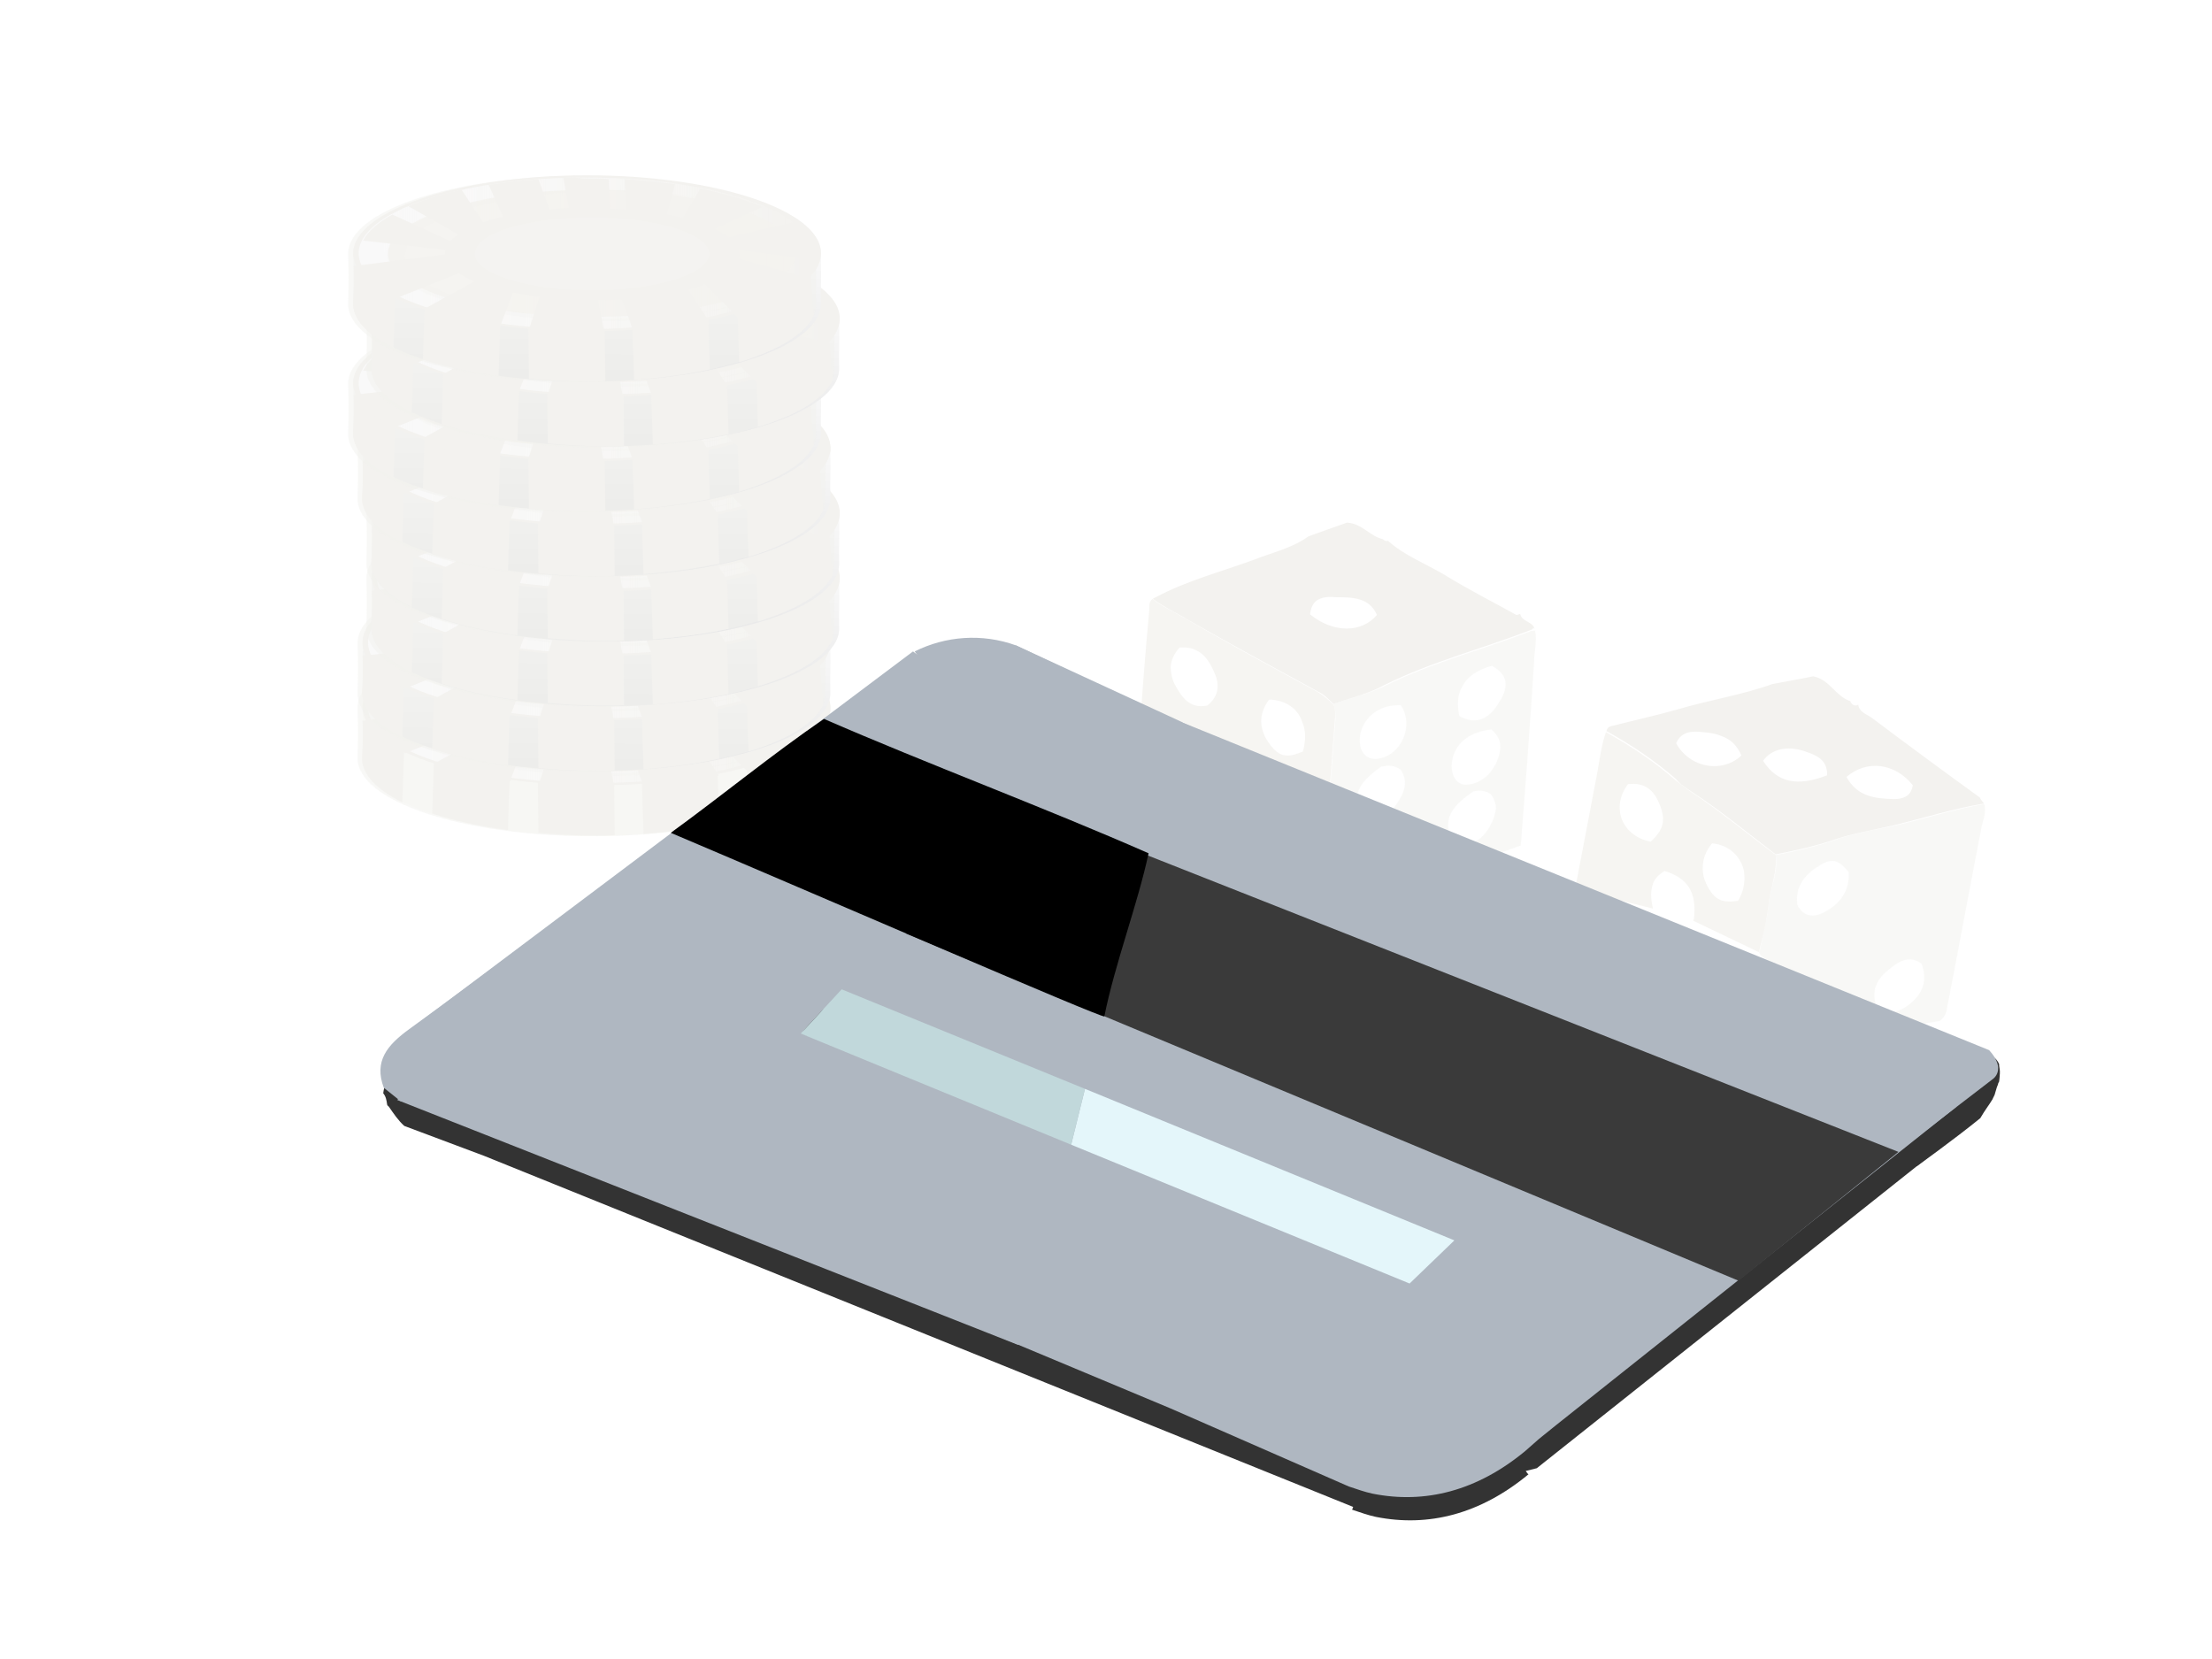
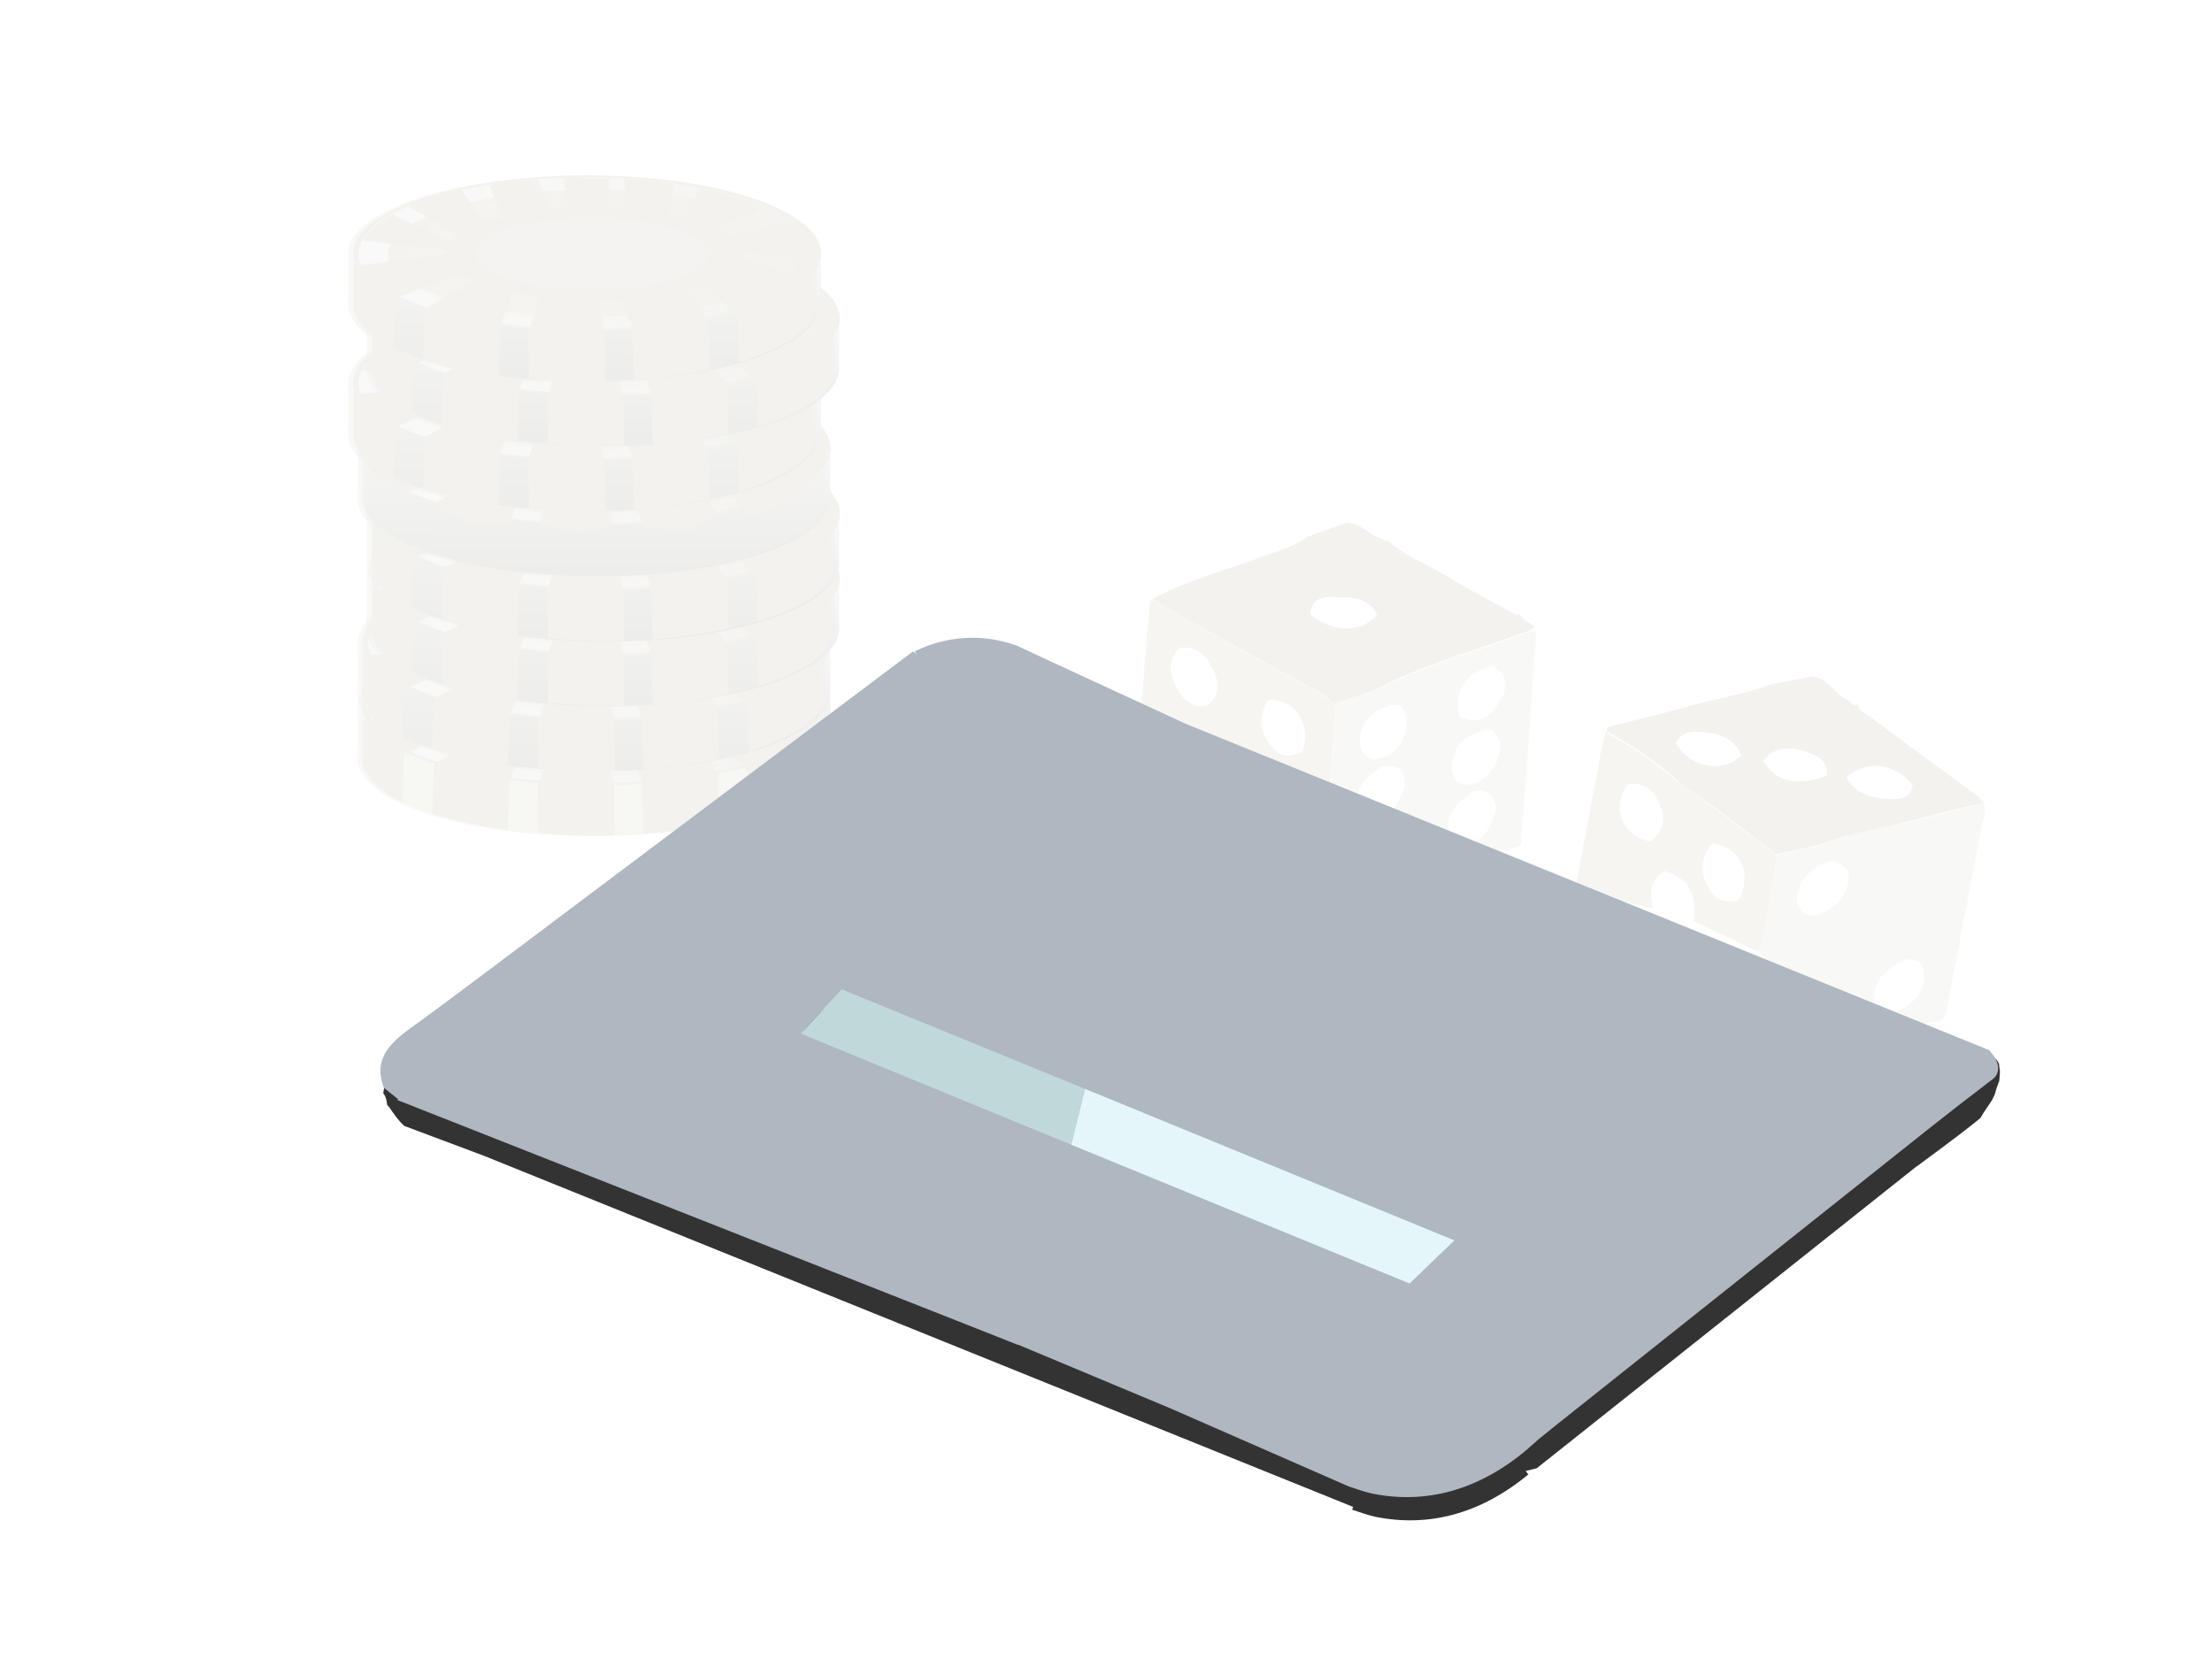
<svg xmlns="http://www.w3.org/2000/svg" version="1.1" id="Layer_1" x="0px" y="0px" viewBox="0 0 400 300" style="enable-background:new 0 0 400 300;" xml:space="preserve">
  <style type="text/css">
	.st0{opacity:0.1;fill:#FFFFFF;}
	.st1{fill:none;}
	.st2{opacity:0.8;fill:#F3F2EF;}
	.st3{fill:#F3F2EF;}
	.st4{opacity:0.5;fill:#F3F2EF;}
	.st5{opacity:0.2;fill:#F3F2EF;}
	.st6{fill:url(#path4453_1_);}
	.st7{fill:url(#path9150_1_);}
	.st8{fill:url(#path9158_1_);}
	.st9{fill:url(#path9184_1_);}
	.st10{fill:url(#path9192_1_);}
	.st11{fill:url(#path9204_1_);}
	.st12{fill:url(#path9212_1_);}
	.st13{fill:url(#path9252_1_);}
	.st14{fill:url(#path9260_1_);}
	.st15{fill:url(#path9272_1_);}
	.st16{fill:url(#path9280_1_);}
	.st17{fill:url(#path9320_1_);}
	.st18{fill:url(#path9328_1_);}
	.st19{fill:url(#path9354_1_);}
	.st20{fill:url(#path9362_1_);}
	.st21{fill:#10162D;}
	.st22{fill:#32498A;}
	.st23{fill:#061240;}
	.st24{fill:#385AA1;}
	.st25{fill:#173472;}
	.st26{fill:#AFC3FA;}
	.st27{fill:#F9B741;}
	.st28{fill:#FAF9F8;}
	.st29{fill:#B1C9F3;}
	.st30{fill:#2C5197;}
	.st31{fill:#F6FAFD;}
	.st32{fill:#BAD2F6;}
	.st33{opacity:0.26;fill:#F3F2EF;enable-background:new    ;}
	.st34{opacity:0.49;fill:#F3F2EF;enable-background:new    ;}
	.st35{fill:#AFB7C1;}
	.st36{fill:#333333;}
	.st37{fill:#3A3A3A;}
	.st38{fill:#E4F6FA;}
	.st39{fill:#C1D8DB;}
</style>
  <path class="st0" d="M326.3,191.5c-0.4-3.5,1.6-5.3,4-6.6c1.8-1,3.7-1.5,5.4,0.4c0.5,3.2-0.5,5.3-3.4,6.8  C329.9,193.4,328.3,193.2,326.3,191.5z" />
  <g>
    <path class="st1" d="M342,174.8c-2.3,1.7-3.9,3.7-2.8,7.1c2.4,1.4,4,1.2,6-0.4c2.6-2.1,3.2-4.3,2.1-7.4   C345.5,172.7,343.7,173.5,342,174.8z" />
    <path class="st2" d="M239.8,152.2c0.5-7.4,1-14.7,1.6-22.1c0.1-0.9,0.1-1.9-0.3-2.7c-0.8-0.8-1.7-1.6-2.7-2.2   c-7.7-4.2-15.5-8.4-23.1-12.8c0,0,0,0,0,0c0,0,0,0,0,0c-0.4-0.2-0.8-0.5-1.2-0.7c-1.9-1.1-3.9-2-5.7-3.4c-0.8,0.7-0.5,1.5-0.6,2.3   c-0.7,7.6-1.3,15.2-1.8,22.9c-0.4,4.7-0.7,9.4-1.1,14.2c4,2.2,7.9,4.4,11.7,6.6c4.3,2.6,8.9,4.6,12.9,7.6c0.4,0,0.7,0.1,0.8,0.5   c2.9-1.3,6.1-1,9-2.4c0,0,0-0.1,0-0.1c0,0,0,0,0,0C239.4,157.4,239.6,154.8,239.8,152.2z M218.5,147.9c-0.3-0.2-0.5-0.3-0.6-0.6   c-0.2,0.3-0.4,0.6-0.6,1c-3,1.2-4.5-0.7-5.8-2.6c-0.2-0.3-0.4-0.6-0.5-0.9c-0.3-0.6-0.5-1.2-0.6-1.8c-0.3-1.5,0-3,1-4.4   c2.8-1.1,4.4,0.4,5.7,2.3c1.5,2,1.9,4.1,0.9,6.3C218.3,147.3,218.5,147.4,218.5,147.9z M218.3,127.6   C218.3,127.6,218.3,127.6,218.3,127.6c-0.1,0-0.1,0-0.1,0c-3.2,0.6-4.6-1.7-5.8-3.9c-0.5-1-0.7-2.1-0.7-3.2   c0.1-1.1,0.6-2.3,1.6-3.4c1.3-0.1,2.4,0.1,3.2,0.6c1.4,0.7,2.2,2,2.9,3.5C220.5,123.4,220.7,125.7,218.3,127.6z M232.9,157.8   c-2.8-0.4-4.8-1.9-5.7-4c-0.6-1.4-0.7-3.1-0.2-4.9c0.1-0.3,0.2-0.6,0.3-0.9c2.9-0.9,4.5-0.4,6,1.9c0.5,0.8,0.9,1.6,1.1,2.3   C235.2,154.2,234.7,155.9,232.9,157.8z M235.6,135.9c-2.8,1.2-4.2,1-5.9-1.2c-0.5-0.7-1-1.4-1.2-2.1c-0.8-2-0.5-4.1,1-6.1   c3,0.1,5.2,1.6,6,4.1C236.1,132,236.2,133.8,235.6,135.9z" />
    <path class="st3" d="M215.2,112.3C215.2,112.3,215.2,112.4,215.2,112.3C215.2,112.4,215.2,112.4,215.2,112.3   c7.7,4.4,15.5,8.6,23.2,12.8c1.1,0.5,1.9,1.4,2.7,2.2c3.1-1.1,6.3-1.8,9.2-3.4c8.6-4.3,17.9-6.6,26.8-10.1c0.1-0.1,0.1-0.2,0.2-0.3   c0,0,0.1,0.1,0.1,0.2c0,0,0.1,0,0.1,0c-0.4-1.4-2.3-1.2-2.6-2.7c-0.2,0.1-0.5,0.2-0.7,0.2c-4.3-2.4-8.7-4.6-12.9-7.2   c-3.5-2.1-7.3-3.5-10.3-6.2c-0.3,0.1-0.7,0-0.9-0.3c-2.4-0.5-3.7-2.8-6.5-3c-2.2,0.8-4.6,1.6-7,2.5c-2.9,2.1-6.5,2.9-9.8,4.2   c-6,2.2-12.2,3.8-17.8,6.8c-0.2,0.1-0.5,0.2-0.5,0.3c1.7,1.3,3.7,2.3,5.7,3.4C214.4,111.9,214.8,112.1,215.2,112.3z M238.9,108.2   c0.8-0.3,1.8-0.3,2.7-0.2c0,0,0,0,0,0c2.9,0,6,0,7.4,3.2c-2.8,3.3-7.9,3.3-12.1-0.1C237.1,109.3,237.9,108.5,238.9,108.2z" />
    <path class="st4" d="M358.8,145.4c-5.4,0.9-10.8,2.7-16.2,3.9c-3.8,0.8-7.7,1.4-11.4,2.8c-3.4,1.1-6.7,1.9-10.1,2.5   c0.5,3.1-1,6-1.3,9.1c-0.1,0.7-0.2,1.5-0.3,2.2c-0.3,1.5-0.6,2.9-0.9,4.3c-0.2,0.7-0.3,1.4-0.5,2.1c0.5,0.9,1.6,1.3,2.5,1.9   c3.8,2.3,6.4,5.5,9,9c1.3,1.7,1.5,4.1,3.1,5.6c6.3-1.3,12.3-3.3,18.1-4.2c1.1-0.9,1.2-1.7,1.3-2.4c2.1-10.8,4.1-21.7,6.2-32.5   C358.5,148.5,359.3,147,358.8,145.4z M329.6,165.1c-1.7,0.8-3.5,0.7-4.6-1.5c0,0,0-0.1,0-0.1c0,0,0,0,0,0c-0.4-3.3,1.5-5.5,4.2-7.1   c2.1-1.2,3.2-1,5.1,1.3C334.5,161.1,332.8,163.5,329.6,165.1z M345.3,181.6c-2.1,1.6-3.6,1.8-6,0.4c-1.1-3.4,0.5-5.4,2.8-7.1   c1.6-1.3,3.5-2.1,5.4-0.6C348.5,177.2,347.9,179.5,345.3,181.6z" />
    <path class="st3" d="M305.8,143.1c5.4,3.5,10.3,7.6,15.3,11.4c3.5-0.7,6.8-1.4,10.1-2.5c3.7-1.3,7.6-1.9,11.4-2.8   c5.4-1.3,10.7-3,16.2-3.9c-0.3-0.3-0.6-0.7-0.8-1.1c-6.5-4.7-13-9.5-19.4-14.3c-1-0.8-2.4-1-2.6-2.6c0,0,0,0,0,0c0,0,0,0.1,0.1,0.1   c-0.7,0.4-1.1,0.1-1.5-0.5c0,0,0,0,0.1,0c0,0-0.1-0.1-0.1-0.1c-2.7-0.9-3.7-3.9-6.7-4.5c-2.4,0.5-4.9,0.9-7.4,1.4   c-5.6,2-11.5,2.9-17.2,4.6c-3.9,1.1-8,2-11.9,3c-0.5,0.1-0.8,0.4-0.9,0.9c4.5,2.5,8.7,5.3,12.6,8.7   C303.9,141.9,304.8,142.4,305.8,143.1z M345.9,142c-0.2,1.1-0.7,1.8-1.4,2.1c-0.6,0.3-1.2,0.4-2.1,0.4c0,0,0,0,0,0   c-3.3-0.1-6.5-0.4-8.5-4C337.6,137.3,342.7,138,345.9,142z M326.2,135.8c1.7,0.6,3.7,1.2,4.1,3.3c0.1,0.3,0.1,0.7,0.1,1.1   c-5.4,2.1-9,1.3-11.5-2.5c0,0,0,0,0,0c0,0,0-0.1-0.1-0.1C320.3,135.5,323,134.8,326.2,135.8z M308,132.4c1.3,0.1,2.4,0.3,3.3,0.7   c1.7,0.6,2.8,1.7,3.6,3.5c-0.2,0.2-0.4,0.4-0.7,0.6c-2.6,1.9-6.2,1.7-8.7-0.1c-1-0.7-1.8-1.6-2.4-2.7   C304.1,132.1,306.2,132.2,308,132.4z" />
    <path class="st4" d="M276.9,114.1C276.9,114.1,276.9,114.1,276.9,114.1c-8.8,3.4-18,5.7-26.6,10c-2.9,1.4-6.1,2.1-9.2,3.2   c0.4,0.9,0.4,1.8,0.4,2.6c-0.6,7.4-1.1,14.8-1.7,22.2c-0.2,2.6-0.4,5.2-0.5,7.8c2.1,0.8,3.7-0.9,5.6-1.2c-0.6-2.5-0.1-4.9,1.2-6.7   c0.4-0.6,1-1.1,1.6-1.6c2.1-1.5,3.3-1.3,5.3,0.8c0.1,0.3,0.1,0.7,0.1,1c0,1.2-0.4,2.3-0.9,3.4c-0.1,0.3-0.3,0.5-0.4,0.8   c-0.3,0.5-0.6,1-0.9,1.6c3.5,0.1,7-1,10.6-1.1c2.2-0.1,4.2-0.5,6.2-1.4c2.4-0.9,4.8-1.7,7.3-2.6c0.9-11.2,1.7-22.1,2.4-33   c0-2,0.6-3.9,0.2-5.9C277.3,114.1,277.1,114.1,276.9,114.1z M252.1,146c-0.3,0.3-0.5,0.6-0.8,0.9c-1.3,1.4-2.6,1.6-5.1,1.1   c-1.7-4.1-0.9-6.2,3.6-9.4c0,0,0.1,0,0.1,0c0,0,0,0,0,0c1.1-0.2,2.2-0.3,3.4,0.6C254.9,141.6,253.7,143.9,252.1,146z M249.2,137.2   c-1.4,0.2-2.5-0.4-3-1.6c-0.2-0.4-0.2-0.8-0.3-1.3c-0.2-3,1.8-5.5,4.5-6.4c0.9-0.3,1.9-0.4,2.9-0.4   C255.8,131.2,253.4,136.6,249.2,137.2z M270.5,146.3c-0.1,0.7-0.3,1.5-0.7,2.4c-0.9,1.9-2.1,3.2-3.7,3.8c-1,0.3-2,0.4-3.3,0.2   c-1.9-4.1-1-6.4,3.5-9.5c0,0,0.1-0.1,0.1-0.1c1.1-0.2,2.1-0.2,3,0.4c0.2,0.1,0.3,0.3,0.4,0.4c0.2,0.3,0.4,0.7,0.5,1.1   C270.5,145.4,270.5,145.9,270.5,146.3z M270.5,138.1c-1.1,2.1-2.8,3.6-5.2,3.8c-1.3,0.1-2.2-0.7-2.6-2c-0.1-0.4-0.2-0.9-0.2-1.5   c0.2-3.6,2.8-6,7.2-6.5c0.8,0.7,1.3,1.5,1.5,2.2C271.5,135.4,271.1,136.8,270.5,138.1z M271.2,126.8c-1.9,3.4-4.4,4.3-7.3,2.7   c0,0,0,0,0,0c0,0,0,0,0,0c-0.5-2.2-0.3-4,0.6-5.5c0.9-1.7,2.7-2.9,5.3-3.6c1.4,0.8,2.2,1.7,2.4,2.7   C272.4,124.2,272.1,125.4,271.2,126.8z" />
    <path class="st2" d="M319.8,163.7c0.3-3,1.6-5.9,1.3-9.1c-5.1-3.8-10-7.9-15.3-11.4c-0.9-0.7-1.9-1.4-2.8-2.1   c-3.9-3.4-8.1-6.2-12.6-8.7c-0.8,2.3-1.1,4.7-1.5,7c-1.3,7-2.7,14.1-4,21c4.6,1.8,9.5,2.7,14,3.9c-0.3-1.4-0.5-2.8-0.1-4.1   c0.2-1,0.9-1.9,2.2-2.7c4.3,1.3,5.9,4,5.3,8.8c0,0-0.1,0-0.1,0c0,0.1,0,0.1,0,0.2c4,1.9,7.9,3.8,11.9,5.7c0.1-0.7,0.3-1.4,0.5-2.1   c0.3-1.4,0.7-2.9,0.9-4.3C319.6,165.2,319.7,164.5,319.8,163.7z M298.5,152.2c-5.2-1-7.3-6.2-4.1-10.4c2.8-0.3,4.5,0.8,5.6,3.4   C301.3,148.2,300.9,150,298.5,152.2z M314.3,162.9c-2.8,0.4-4-0.1-5.3-2.2c-0.4-0.7-0.7-1.4-0.9-2.1c-0.5-2-0.1-4.2,1.5-6.1   c3.2,0.3,5.3,2.5,5.8,5.2c0,0,0,0.1,0,0.1C315.6,159.5,315.3,161.2,314.3,162.9z" />
  </g>
  <g id="g9386" transform="translate(531.96,857.4)">
    <g id="g9137">
      <path id="path4445" class="st5" d="M-466.4-729.4c0.1,3.7,0.1,5.1,0,9.1c0,7.8,18.9,14.1,42.3,14.1c23.3,0,42.3-6.3,42.3-14.1    c-0.1-3.7,0.1-3.6,0-9.1c0-7.8-18.9-14.1-42.3-14.1C-447.5-743.6-466.4-737.2-466.4-729.4z" />
      <path id="path4447" class="st4" d="M-467.3-729.4c0.1,3.7,0.1,5.1,0,9.1c0,7.8,18.9,14.1,42.3,14.1c23.3,0,42.3-6.3,42.3-14.1    c-0.1-3.7,0.1-3.6,0-9.1c0-7.8-18.9-14.1-42.3-14.1C-448.4-743.5-467.3-737.2-467.3-729.4z M-383.9-729.4    c0,7.5-18.4,13.7-41.1,13.7s-41.1-6.1-41.1-13.7c0-7.5,18.4-13.7,41.1-13.7S-383.9-736.9-383.9-729.4z" />
      <path id="path4449" class="st3" d="M-383.9-728.2l-2.2,1.7c-2.1,2.4-5.5,5.5-10.8,7.2l0.3,9.5c7.2-2.2,12.1-5.2,13.5-8.5    L-383.9-728.2L-383.9-728.2z M-466.4-727.1c0.1,2.1,0.1,3.8-0.1,6.8c0,3,2.7,5.7,7.3,8l0.3-9.2c-3.4-1.6-5.7-3.5-6.8-5.5    L-466.4-727.1L-466.4-727.1z M-453.5-719.5l-0.3,9.2c3.9,1.3,8.5,2.3,13.7,3l0.3-9.3C-445-717.3-449.6-718.2-453.5-719.5    L-453.5-719.5z M-402.2-718c-4.1,0.9-8.7,1.6-13.7,1.9l0.3,9.5c5-0.4,9.5-1,13.7-1.9L-402.2-718L-402.2-718z M-434.7-716.1    l0.1,9.3c3.4,0.3,7,0.5,10.6,0.5c1,0,2.1,0,3.2-0.1l-0.1-9.5c-1.3,0.1-2.6,0.1-4,0.1C-428.3-715.7-431.6-715.8-434.7-716.1    L-434.7-716.1z" />
      <path id="path4451" class="st3" d="M-424.1-743.6c23.3,0,42.3,6.3,42.3,14.1c0,7.8-18.9,14.1-42.3,14.1s-42.3-6.3-42.3-14.1    S-447.4-743.6-424.1-743.6z" />
      <linearGradient id="path4453_1_" gradientUnits="userSpaceOnUse" x1="-3552.34" y1="-732.376" x2="-3646.987" y2="-732.759" gradientTransform="matrix(-0.817 0 0 -1.578 -3363.2 -1885.346)">
        <stop offset="0" style="stop-color:#F9F9F9" />
        <stop offset="1" style="stop-color:#FFFFFF;stop-opacity:0" />
      </linearGradient>
      <path id="path4453" class="st6" d="M-424.3-743.2c22.7,0,41.1,6.1,41.1,13.7s-18.4,13.7-41.1,13.7s-41.1-6.1-41.1-13.7    S-447.1-743.2-424.3-743.2z" />
      <path id="path4455" class="st2" d="M-423.2-740.9c20.4,0,36.9,5.2,36.9,11.5s-16.5,11.5-36.9,11.5c-20.4,0-36.9-5.2-36.9-11.5    S-443.6-740.9-423.2-740.9z" />
      <path id="path4457" class="st5" d="M-422-740.9c-21.1,0-38.3,5.3-38.3,11.9s17.1,11.9,38.3,11.9c11.6,0,22-1.6,29-4.2    c-6.8,2.3-16.4,3.7-27.2,3.7c-20.4,0-36.9-5.2-36.9-11.5c0-6.3,16.5-11.5,36.9-11.5c10.8,0,20.5,1.4,27.2,3.7    C-399.9-739.3-410.3-740.9-422-740.9L-422-740.9z" />
      <path id="path4459" class="st3" d="M-428.3-743.1l1,5.5c-1.2,0.1-2.4,0.1-3.5,0.3l-2-5.5c-3.1,0.2-6.1,0.6-9,1l2.6,5.8    c-1.3,0.3-2.5,0.6-3.6,1l-3.9-5.9c-3.7,0.8-6.9,1.8-9.6,3l9,5.1c-0.6,0.4-1.1,0.8-1.4,1.2l-10.5-4.8c-2.6,1.4-4.4,3-5.3,4.7    l14.9,1.7c-0.1,0.3-0.1,0.5-0.1,0.7c0,0.1,0,0.1,0,0.1l-16.4,2.1l2.1,3l5.3,2.9l11.5-4.6c0.8,0.5,1.7,1,2.8,1.5l-9.1,5l7.1,3.9    l6.5-0.3l2.5-6.6c1.5,0.3,3.1,0.6,4.8,0.8l-1.9,5.9l6.8,1.3l6.8-0.9l-1.1-5.7c1.5,0,2.9-0.1,4.3-0.1l2.1,5.7l7.9,0.8l5.7-2.7    l-3.7-5.6c1.1-0.3,2.1-0.6,3-1l6.3,6.3l8.3-2l4.7-5.3l-13.1-3.6c0.1-0.3,0.1-0.5,0.1-0.8c0-0.3-0.1-0.5-0.1-0.8l14.3,1.9l0.3-0.3    c0.1-0.3,0.1-0.6,0.1-0.8c0-2.1-1.5-4.2-4.1-6l-12.5,2.9c-0.6-0.5-1.5-1-2.5-1.5l8.6-4c-3.1-1.3-6.9-2.4-11.2-3.3l-3.2,5.3    c-0.9-0.2-1.9-0.5-2.9-0.6l1.5-5.5c-2.9-0.4-5.9-0.7-9.1-0.9l0.2,5.5c-0.9-0.1-1.8-0.1-2.8-0.1l-0.3-5.4c-1.4-0.1-2.9-0.1-4.3-0.1    C-425.7-743.2-427.1-743.2-428.3-743.1z" />
      <path id="path4461" class="st0" d="M-423.3-736c11.7,0,21.2,3,21.2,6.6s-9.5,6.6-21.2,6.6s-21.2-3-21.2-6.6S-435-736-423.3-736z" />
    </g>
    <g id="g9148" transform="translate(0,-14)">
      <linearGradient id="path9150_1_" gradientUnits="userSpaceOnUse" x1="-3414.125" y1="-1132.292" x2="-3413.825" y2="-1223.217" gradientTransform="matrix(-0.775 0 0 -0.775 -3070.742 -1613.408)">
        <stop offset="0" style="stop-color:#FFFFFF" />
        <stop offset="1" style="stop-color:#CCCCCC" />
      </linearGradient>
      <path id="path9150" class="st7" d="M-466.4-727.2c0.1,3.7,0.1,5.1,0,9.1c0,7.8,18.9,14.1,42.3,14.1c23.3,0,42.3-6.3,42.3-14.1    c-0.1-3.7,0.1-3.6,0-9.1c0-7.8-18.9-14.1-42.3-14.1C-447.5-741.3-466.4-735-466.4-727.2z" />
      <path id="path9152" class="st4" d="M-467.3-727.1c0.1,3.7,0.1,5.1,0,9.1c0,7.8,18.9,14.1,42.3,14.1c23.3,0,42.3-6.3,42.3-14.1    c-0.1-3.7,0.1-3.6,0-9.1c0-7.8-18.9-14.1-42.3-14.1C-448.4-741.2-467.3-734.9-467.3-727.1z M-383.9-727.1    c0,7.5-18.4,13.7-41.1,13.7s-41.1-6.1-41.1-13.7c0-7.5,18.4-13.7,41.1-13.7S-383.9-734.6-383.9-727.1z" />
      <path id="path9154" class="st3" d="M-383.9-725.9l-2.2,1.7c-2.1,2.4-5.5,5.5-10.8,7.2l0.3,9.5c7.2-2.2,12.1-5.2,13.5-8.5    L-383.9-725.9L-383.9-725.9z M-466.4-724.9c0.1,2.1,0.1,3.8-0.1,6.8c0,3,2.7,5.7,7.3,8l0.3-9.2c-3.4-1.6-5.7-3.5-6.8-5.5    L-466.4-724.9L-466.4-724.9z M-453.5-717.2l-0.3,9.2c3.9,1.3,8.5,2.3,13.7,3l0.3-9.3C-445-715-449.6-716-453.5-717.2L-453.5-717.2    z M-402.2-715.7c-4.1,0.9-8.7,1.6-13.7,1.9l0.3,9.5c5-0.4,9.5-1,13.7-1.9L-402.2-715.7L-402.2-715.7z M-434.7-713.8l0.1,9.3    c3.4,0.3,7,0.5,10.6,0.5c1,0,2.1,0,3.2-0.1l-0.1-9.5c-1.3,0.1-2.6,0.1-4,0.1C-428.3-713.4-431.6-713.6-434.7-713.8L-434.7-713.8z" />
      <path id="path9156" class="st3" d="M-424.1-741.3c23.3,0,42.3,6.3,42.3,14.1c0,7.8-18.9,14.1-42.3,14.1s-42.3-6.3-42.3-14.1    S-447.4-741.3-424.1-741.3z" />
      <linearGradient id="path9158_1_" gradientUnits="userSpaceOnUse" x1="-3552.34" y1="-721.122" x2="-3646.987" y2="-721.505" gradientTransform="matrix(-0.817 0 0 -1.578 -3363.2 -1865.317)">
        <stop offset="0" style="stop-color:#F9F9F9" />
        <stop offset="1" style="stop-color:#FFFFFF;stop-opacity:0" />
      </linearGradient>
      <path id="path9158" class="st8" d="M-424.3-740.9c22.7,0,41.1,6.1,41.1,13.7c0,7.6-18.4,13.7-41.1,13.7s-41.1-6.1-41.1-13.7    C-465.5-734.8-447.1-740.9-424.3-740.9z" />
      <path id="path9160" class="st2" d="M-423.2-738.6c20.4,0,36.9,5.2,36.9,11.5c0,6.3-16.5,11.5-36.9,11.5    c-20.4,0-36.9-5.2-36.9-11.5C-460-733.5-443.6-738.6-423.2-738.6z" />
      <path id="path9162" class="st5" d="M-422-738.6c-21.1,0-38.3,5.3-38.3,11.9s17.1,11.9,38.3,11.9c11.6,0,22-1.6,29-4.2    c-6.8,2.3-16.4,3.7-27.2,3.7c-20.4,0-36.9-5.2-36.9-11.5c0-6.3,16.5-11.5,36.9-11.5c10.8,0,20.5,1.4,27.2,3.7    C-399.9-737-410.3-738.6-422-738.6L-422-738.6z" />
      <path id="path9164" class="st3" d="M-428.3-740.8l1,5.5c-1.2,0.1-2.4,0.1-3.5,0.3l-2-5.5c-3.1,0.2-6.1,0.6-9,1l2.6,5.8    c-1.3,0.3-2.5,0.6-3.6,1l-3.9-5.9c-3.7,0.8-6.9,1.8-9.6,3l9,5.1c-0.6,0.4-1.1,0.8-1.4,1.2l-10.5-4.8c-2.6,1.4-4.4,3-5.3,4.7    l14.9,1.7c-0.1,0.3-0.1,0.5-0.1,0.7c0,0.1,0,0.1,0,0.1l-16.4,2.1l2.1,3l5.3,2.9l11.5-4.6c0.8,0.5,1.7,1,2.8,1.5l-9.1,5l7.1,3.9    l6.5-0.3l2.5-6.6c1.5,0.3,3.1,0.6,4.8,0.8l-1.9,5.9l6.8,1.3l6.8-0.9l-1.1-5.7c1.5,0,2.9-0.1,4.3-0.1l2.1,5.7l7.9,0.8l5.7-2.7    l-3.7-5.6c1.1-0.3,2.1-0.6,3-1l6.3,6.3l8.3-2l4.7-5.3l-13.1-3.6c0.1-0.3,0.1-0.5,0.1-0.8c0-0.3-0.1-0.5-0.1-0.8l14.3,1.9l0.3-0.3    c0.1-0.3,0.1-0.6,0.1-0.8c0-2.1-1.5-4.2-4.1-6l-12.5,2.9c-0.6-0.5-1.5-1-2.5-1.5l8.6-4c-3.1-1.3-6.9-2.4-11.2-3.3l-3.2,5.3    c-0.9-0.2-1.9-0.5-2.9-0.6l1.5-5.5c-2.9-0.4-5.9-0.7-9.1-0.9l0.2,5.5c-0.9-0.1-1.8-0.1-2.8-0.1l-0.3-5.4c-1.4-0.1-2.9-0.1-4.3-0.1    C-425.7-741-427.1-740.9-428.3-740.8z" />
      <path id="path9166" class="st0" d="M-423.3-733.7c11.7,0,21.2,3,21.2,6.6c0,3.7-9.5,6.6-21.2,6.6s-21.2-3-21.2-6.6    C-444.5-730.8-435-733.7-423.3-733.7z" />
    </g>
    <g id="g9182" transform="translate(-2,-28)">
      <linearGradient id="path9184_1_" gradientUnits="userSpaceOnUse" x1="-3407.327" y1="-1123.873" x2="-3407.027" y2="-1214.798" gradientTransform="matrix(-0.775 0 0 -0.775 -3061.796 -1604.617)">
        <stop offset="0" style="stop-color:#FFFFFF" />
        <stop offset="1" style="stop-color:#CCCCCC" />
      </linearGradient>
      <path id="path9184" class="st9" d="M-462.8-724.9c0.1,3.7,0.1,5.1,0,9.1c0,7.8,18.9,14.1,42.3,14.1s42.3-6.3,42.3-14.1    c-0.1-3.7,0.1-3.6,0-9.1c0-7.8-18.9-14.1-42.3-14.1S-462.8-732.7-462.8-724.9z" />
      <path id="path9186" class="st4" d="M-463.7-724.8c0.1,3.7,0.1,5.1,0,9.1c0,7.8,18.9,14.1,42.3,14.1c23.3,0,42.3-6.3,42.3-14.1    c-0.1-3.7,0.1-3.6,0-9.1c0-7.8-18.9-14.1-42.3-14.1C-444.7-738.9-463.7-732.6-463.7-724.8z M-380.3-724.8    c0,7.5-18.4,13.7-41.1,13.7s-41.1-6.1-41.1-13.7c0-7.5,18.4-13.7,41.1-13.7S-380.3-732.4-380.3-724.8z" />
      <path id="path9188" class="st3" d="M-380.2-723.7l-2.2,1.7c-2.1,2.4-5.5,5.5-10.8,7.2l0.3,9.5c7.2-2.2,12.1-5.2,13.5-8.5    L-380.2-723.7L-380.2-723.7z M-462.7-722.6c0.1,2.1,0.1,3.8-0.1,6.8c0,3,2.7,5.7,7.3,8l0.3-9.2c-3.4-1.6-5.7-3.5-6.8-5.5    L-462.7-722.6L-462.7-722.6z M-449.8-715l-0.3,9.2c3.9,1.3,8.5,2.3,13.7,3l0.3-9.3C-441.3-712.7-445.9-713.7-449.8-715L-449.8-715    z M-398.5-713.4c-4.1,0.9-8.7,1.6-13.7,1.9l0.3,9.5c5-0.4,9.5-1,13.7-1.9L-398.5-713.4L-398.5-713.4z M-431-711.6l0.1,9.3    c3.4,0.3,7,0.5,10.6,0.5c1,0,2.1,0,3.2-0.1l-0.1-9.5c-1.3,0.1-2.6,0.1-4,0.1C-424.7-711.2-428-711.3-431-711.6L-431-711.6z" />
      <path id="path9190" class="st3" d="M-420.4-739c23.3,0,42.3,6.3,42.3,14.1c0,7.8-18.9,14.1-42.3,14.1c-23.3,0-42.3-6.3-42.3-14.1    C-462.7-732.7-443.7-739-420.4-739z" />
      <linearGradient id="path9192_1_" gradientUnits="userSpaceOnUse" x1="-3545.583" y1="-709.869" x2="-3640.231" y2="-710.252" gradientTransform="matrix(-0.817 0 0 -1.578 -3354.003 -1845.289)">
        <stop offset="0" style="stop-color:#F9F9F9" />
        <stop offset="1" style="stop-color:#FFFFFF;stop-opacity:0" />
      </linearGradient>
      <path id="path9192" class="st10" d="M-420.7-738.6c22.7,0,41.1,6.1,41.1,13.7c0,7.6-18.4,13.7-41.1,13.7    c-22.7,0-41.1-6.1-41.1-13.7C-461.8-732.5-443.4-738.6-420.7-738.6z" />
      <path id="path9194" class="st2" d="M-419.5-736.4c20.4,0,36.9,5.2,36.9,11.5c0,6.3-16.5,11.5-36.9,11.5s-36.9-5.2-36.9-11.5    C-456.4-731.2-439.9-736.4-419.5-736.4z" />
      <path id="path9196" class="st5" d="M-418.3-736.4c-21.1,0-38.3,5.3-38.3,11.9s17.1,11.9,38.3,11.9c11.6,0,22-1.6,29-4.2    c-6.8,2.3-16.4,3.7-27.2,3.7c-20.4,0-36.9-5.2-36.9-11.5c0-6.3,16.5-11.5,36.9-11.5c10.8,0,20.5,1.4,27.2,3.7    C-396.2-734.8-406.6-736.4-418.3-736.4L-418.3-736.4z" />
      <path id="path9198" class="st3" d="M-424.7-738.6l1,5.5c-1.2,0.1-2.4,0.1-3.5,0.3l-2-5.5c-3.1,0.2-6.1,0.6-9,1l2.6,5.8    c-1.3,0.3-2.5,0.6-3.6,1l-3.9-5.9c-3.7,0.8-6.9,1.8-9.6,3l9,5.1c-0.6,0.4-1.1,0.8-1.4,1.2l-10.5-4.8c-2.6,1.4-4.4,3-5.3,4.7    l14.9,1.7c-0.1,0.3-0.1,0.5-0.1,0.7c0,0.1,0,0.1,0,0.1l-16.4,2.1l2.1,3l5.3,2.9l11.5-4.6c0.8,0.5,1.7,1,2.8,1.5l-9.1,5l7.1,3.9    l6.5-0.3l2.5-6.6c1.5,0.3,3.1,0.6,4.8,0.8l-1.9,5.9l6.8,1.3l6.8-0.9l-1.1-5.7c1.5,0,2.9-0.1,4.3-0.1l2.1,5.7l7.9,0.8l5.7-2.7    l-3.7-5.6c1.1-0.3,2.1-0.6,3-1l6.3,6.3l8.3-2l4.7-5.3l-13.1-3.6c0.1-0.3,0.1-0.5,0.1-0.8c0-0.3-0.1-0.5-0.1-0.8l14.3,1.9l0.3-0.3    c0.1-0.3,0.1-0.6,0.1-0.8c0-2.1-1.5-4.2-4.1-6l-12.5,2.9c-0.6-0.5-1.5-1-2.5-1.5l8.6-4c-3.1-1.3-6.9-2.4-11.2-3.3l-3.2,5.3    c-0.9-0.2-1.9-0.5-2.9-0.6l1.5-5.5c-2.9-0.4-5.9-0.7-9.1-0.9l0.2,5.5c-0.9-0.1-1.8-0.1-2.8-0.1l-0.3-5.4c-1.4-0.1-2.9-0.1-4.3-0.1    C-422-738.7-423.4-738.6-424.7-738.6z" />
      <path id="path9200" class="st0" d="M-419.6-731.5c11.7,0,21.2,3,21.2,6.6c0,3.7-9.5,6.6-21.2,6.6s-21.2-3-21.2-6.6    C-440.8-728.5-431.3-731.5-419.6-731.5z" />
    </g>
    <g id="g9202" transform="translate(-2,-42)">
      <linearGradient id="path9204_1_" gradientUnits="userSpaceOnUse" x1="-3407.327" y1="-1115.454" x2="-3407.027" y2="-1206.379" gradientTransform="matrix(-0.775 0 0 -0.775 -3061.796 -1595.826)">
        <stop offset="0" style="stop-color:#FFFFFF" />
        <stop offset="1" style="stop-color:#CCCCCC" />
      </linearGradient>
      <path id="path9204" class="st11" d="M-462.8-722.6c0.1,3.7,0.1,5.1,0,9.1c0,7.8,18.9,14.1,42.3,14.1s42.3-6.3,42.3-14.1    c-0.1-3.7,0.1-3.6,0-9.1c0-7.8-18.9-14.1-42.3-14.1S-462.8-730.4-462.8-722.6z" />
      <path id="path9206" class="st4" d="M-463.7-722.6c0.1,3.7,0.1,5.1,0,9.1c0,7.8,18.9,14.1,42.3,14.1c23.3,0,42.3-6.3,42.3-14.1    c-0.1-3.7,0.1-3.6,0-9.1c0-7.8-18.9-14.1-42.3-14.1C-444.7-736.7-463.7-730.4-463.7-722.6z M-380.3-722.6    c0,7.5-18.4,13.7-41.1,13.7s-41.1-6.1-41.1-13.7c0-7.5,18.4-13.7,41.1-13.7S-380.3-730.1-380.3-722.6z" />
      <path id="path9208" class="st3" d="M-380.2-721.4l-2.2,1.7c-2.1,2.4-5.5,5.5-10.8,7.2l0.3,9.5c7.2-2.2,12.1-5.2,13.5-8.5    L-380.2-721.4L-380.2-721.4z M-462.7-720.4c0.1,2.1,0.1,3.8-0.1,6.8c0,3,2.7,5.7,7.3,8l0.3-9.2c-3.4-1.6-5.7-3.5-6.8-5.5    L-462.7-720.4L-462.7-720.4z M-449.8-712.7l-0.3,9.2c3.9,1.3,8.5,2.3,13.7,3l0.3-9.3C-441.3-710.4-445.9-711.5-449.8-712.7    L-449.8-712.7z M-398.5-711.2c-4.1,0.9-8.7,1.6-13.7,1.9l0.3,9.5c5-0.4,9.5-1,13.7-1.9L-398.5-711.2L-398.5-711.2z M-431-709.3    l0.1,9.3c3.4,0.3,7,0.5,10.6,0.5c1,0,2.1,0,3.2-0.1l-0.1-9.5c-1.3,0.1-2.6,0.1-4,0.1C-424.7-708.9-428-709-431-709.3L-431-709.3z" />
      <path id="path9210" class="st3" d="M-420.4-736.7c23.3,0,42.3,6.3,42.3,14.1c0,7.8-18.9,14.1-42.3,14.1    c-23.3,0-42.3-6.3-42.3-14.1C-462.7-730.4-443.7-736.7-420.4-736.7z" />
      <linearGradient id="path9212_1_" gradientUnits="userSpaceOnUse" x1="-3545.583" y1="-698.616" x2="-3640.23" y2="-698.999" gradientTransform="matrix(-0.817 0 0 -1.578 -3354.003 -1825.261)">
        <stop offset="0" style="stop-color:#F9F9F9" />
        <stop offset="1" style="stop-color:#FFFFFF;stop-opacity:0" />
      </linearGradient>
      <path id="path9212" class="st12" d="M-420.7-736.4c22.7,0,41.1,6.1,41.1,13.7c0,7.6-18.4,13.7-41.1,13.7    c-22.7,0-41.1-6.1-41.1-13.7C-461.8-730.2-443.4-736.4-420.7-736.4z" />
      <path id="path9214" class="st2" d="M-419.5-734.1c20.4,0,36.9,5.2,36.9,11.5c0,6.3-16.5,11.5-36.9,11.5s-36.9-5.2-36.9-11.5    C-456.4-729-439.9-734.1-419.5-734.1z" />
      <path id="path9216" class="st5" d="M-418.3-734.2c-21.1,0-38.3,5.3-38.3,11.9s17.1,11.9,38.3,11.9c11.6,0,22-1.6,29-4.2    c-6.8,2.3-16.4,3.7-27.2,3.7c-20.4,0-36.9-5.2-36.9-11.5c0-6.3,16.5-11.5,36.9-11.5c10.8,0,20.5,1.4,27.2,3.7    C-396.2-732.6-406.6-734.2-418.3-734.2L-418.3-734.2z" />
      <path id="path9218" class="st3" d="M-424.7-736.4l1,5.5c-1.2,0.1-2.4,0.1-3.5,0.3l-2-5.5c-3.1,0.2-6.1,0.6-9,1l2.6,5.8    c-1.3,0.3-2.5,0.6-3.6,1l-3.9-5.9c-3.7,0.8-6.9,1.8-9.6,3l9,5.1c-0.6,0.4-1.1,0.8-1.4,1.2l-10.5-4.8c-2.6,1.4-4.4,3-5.3,4.7    l14.9,1.7c-0.1,0.3-0.1,0.5-0.1,0.7c0,0.1,0,0.1,0,0.1l-16.4,2.1l2.1,3l5.3,2.9l11.5-4.6c0.8,0.5,1.7,1,2.8,1.5l-9.1,5l7.1,3.9    l6.5-0.3l2.5-6.6c1.5,0.3,3.1,0.6,4.8,0.8l-1.9,5.9l6.8,1.3l6.8-0.9l-1.1-5.7c1.5,0,2.9-0.1,4.3-0.1l2.1,5.7l7.9,0.8l5.7-2.7    l-3.7-5.6c1.1-0.3,2.1-0.6,3-1l6.3,6.3l8.3-2l4.7-5.3l-13.1-3.6c0.1-0.3,0.1-0.5,0.1-0.8c0-0.3-0.1-0.5-0.1-0.8l14.3,1.9l0.3-0.3    c0.1-0.3,0.1-0.6,0.1-0.8c0-2.1-1.5-4.2-4.1-6l-12.5,2.9c-0.6-0.5-1.5-1-2.5-1.5l8.6-4c-3.1-1.3-6.9-2.4-11.2-3.3l-3.2,5.3    c-0.9-0.2-1.9-0.5-2.9-0.6l1.5-5.5c-2.9-0.4-5.9-0.7-9.1-0.9l0.2,5.5c-0.9-0.1-1.8-0.1-2.8-0.1l-0.3-5.4c-1.4-0.1-2.9-0.1-4.3-0.1    C-422-736.4-423.4-736.4-424.7-736.4z" />
      <path id="path9220" class="st0" d="M-419.6-729.2c11.7,0,21.2,3,21.2,6.6c0,3.7-9.5,6.6-21.2,6.6s-21.2-3-21.2-6.6    C-440.8-726.2-431.3-729.2-419.6-729.2z" />
    </g>
    <g id="g9250" transform="translate(0,-56)">
      <linearGradient id="path9252_1_" gradientUnits="userSpaceOnUse" x1="-3414.125" y1="-1107.035" x2="-3413.826" y2="-1197.96" gradientTransform="matrix(-0.775 0 0 -0.775 -3070.742 -1587.035)">
        <stop offset="0" style="stop-color:#FFFFFF" />
        <stop offset="1" style="stop-color:#CCCCCC" />
      </linearGradient>
      <path id="path9252" class="st13" d="M-466.4-720.4c0.1,3.7,0.1,5.1,0,9.1c0,7.8,18.9,14.1,42.3,14.1c23.3,0,42.3-6.3,42.3-14.1    c-0.1-3.7,0.1-3.6,0-9.1c0-7.8-18.9-14.1-42.3-14.1C-447.5-734.5-466.4-728.2-466.4-720.4z" />
      <path id="path9254" class="st4" d="M-467.3-720.3c0.1,3.7,0.1,5.1,0,9.1c0,7.8,18.9,14.1,42.3,14.1c23.3,0,42.3-6.3,42.3-14.1    c-0.1-3.7,0.1-3.6,0-9.1c0-7.8-18.9-14.1-42.3-14.1C-448.4-734.4-467.3-728.1-467.3-720.3z M-383.9-720.3    c0,7.5-18.4,13.7-41.1,13.7s-41.1-6.1-41.1-13.7c0-7.5,18.4-13.7,41.1-13.7S-383.9-727.9-383.9-720.3z" />
-       <path id="path9256" class="st3" d="M-383.9-719.1l-2.2,1.7c-2.1,2.4-5.5,5.5-10.8,7.2l0.3,9.5c7.2-2.2,12.1-5.2,13.5-8.5    L-383.9-719.1L-383.9-719.1z M-466.4-718.1c0.1,2.1,0.1,3.8-0.1,6.8c0,3,2.7,5.7,7.3,8l0.3-9.2c-3.4-1.6-5.7-3.5-6.8-5.5    L-466.4-718.1L-466.4-718.1z M-453.5-710.4l-0.3,9.2c3.9,1.3,8.5,2.3,13.7,3l0.3-9.3C-445-708.2-449.6-709.2-453.5-710.4    L-453.5-710.4z M-402.2-709c-4.1,0.9-8.7,1.6-13.7,1.9l0.3,9.5c5-0.4,9.5-1,13.7-1.9L-402.2-709L-402.2-709z M-434.7-707l0.1,9.3    c3.4,0.3,7,0.5,10.6,0.5c1,0,2.1,0,3.2-0.1l-0.1-9.5c-1.3,0.1-2.6,0.1-4,0.1C-428.3-706.6-431.6-706.8-434.7-707L-434.7-707z" />
      <path id="path9258" class="st3" d="M-424.1-734.5c23.3,0,42.3,6.3,42.3,14.1c0,7.8-18.9,14.1-42.3,14.1s-42.3-6.3-42.3-14.1    C-466.4-728.2-447.4-734.5-424.1-734.5z" />
      <linearGradient id="path9260_1_" gradientUnits="userSpaceOnUse" x1="-3552.34" y1="-687.363" x2="-3646.987" y2="-687.746" gradientTransform="matrix(-0.817 0 0 -1.578 -3363.2 -1805.233)">
        <stop offset="0" style="stop-color:#F9F9F9" />
        <stop offset="1" style="stop-color:#FFFFFF;stop-opacity:0" />
      </linearGradient>
      <path id="path9260" class="st14" d="M-424.3-734.1c22.7,0,41.1,6.1,41.1,13.7s-18.4,13.7-41.1,13.7s-41.1-6.1-41.1-13.7    S-447.1-734.1-424.3-734.1z" />
      <path id="path9262" class="st2" d="M-423.2-731.8c20.4,0,36.9,5.2,36.9,11.5c0,6.3-16.5,11.5-36.9,11.5    c-20.4,0-36.9-5.2-36.9-11.5C-460-726.7-443.6-731.8-423.2-731.8z" />
      <path id="path9264" class="st5" d="M-422-731.9c-21.1,0-38.3,5.3-38.3,11.9S-443.1-708-422-708c11.6,0,22-1.6,29-4.2    c-6.8,2.3-16.4,3.7-27.2,3.7c-20.4,0-36.9-5.2-36.9-11.5c0-6.3,16.5-11.5,36.9-11.5c10.8,0,20.5,1.4,27.2,3.7    C-399.9-730.3-410.3-731.9-422-731.9L-422-731.9z" />
      <path id="path9266" class="st3" d="M-428.3-734.1l1,5.5c-1.2,0.1-2.4,0.1-3.5,0.3l-2-5.5c-3.1,0.2-6.1,0.6-9,1l2.6,5.8    c-1.3,0.3-2.5,0.6-3.6,1l-3.9-5.9c-3.7,0.8-6.9,1.8-9.6,3l9,5.1c-0.6,0.4-1.1,0.8-1.4,1.2l-10.5-4.8c-2.6,1.4-4.4,3-5.3,4.7    l14.9,1.7c-0.1,0.3-0.1,0.5-0.1,0.7c0,0.1,0,0.1,0,0.1l-16.4,2.1l2.1,3l5.3,2.9l11.5-4.6c0.8,0.5,1.7,1,2.8,1.5l-9.1,5l7.1,3.9    l6.5-0.3l2.5-6.6c1.5,0.3,3.1,0.6,4.8,0.8l-1.9,5.9l6.8,1.3l6.8-0.9l-1.1-5.7c1.5,0,2.9-0.1,4.3-0.1l2.1,5.7l7.9,0.8l5.7-2.7    l-3.7-5.6c1.1-0.3,2.1-0.6,3-1l6.3,6.3l8.3-2l4.7-5.3l-13.1-3.6c0.1-0.3,0.1-0.5,0.1-0.8c0-0.3-0.1-0.5-0.1-0.8l14.3,1.9l0.3-0.3    c0.1-0.3,0.1-0.6,0.1-0.8c0-2.1-1.5-4.2-4.1-6l-12.5,2.9c-0.6-0.5-1.5-1-2.5-1.5l8.6-4c-3.1-1.3-6.9-2.4-11.2-3.3l-3.2,5.3    c-0.9-0.2-1.9-0.5-2.9-0.6l1.5-5.5c-2.9-0.4-5.9-0.7-9.1-0.9l0.2,5.5c-0.9-0.1-1.8-0.1-2.8-0.1l-0.3-5.4c-1.4-0.1-2.9-0.1-4.3-0.1    C-425.7-734.1-427.1-734.1-428.3-734.1z" />
      <path id="path9268" class="st0" d="M-423.3-726.9c11.7,0,21.2,3,21.2,6.6c0,3.6-9.5,6.6-21.2,6.6s-21.2-3-21.2-6.6    C-444.5-724-435-726.9-423.3-726.9z" />
    </g>
    <g id="g9270" transform="translate(2,-70)">
      <linearGradient id="path9272_1_" gradientUnits="userSpaceOnUse" x1="-3420.924" y1="-1098.616" x2="-3420.624" y2="-1189.541" gradientTransform="matrix(-0.775 0 0 -0.775 -3079.688 -1578.244)">
        <stop offset="0" style="stop-color:#FFFFFF" />
        <stop offset="1" style="stop-color:#CCCCCC" />
      </linearGradient>
      <path id="path9272" class="st15" d="M-470.1-718.2c0.1,3.7,0.1,5.1,0,9.1c0,7.8,18.9,14.1,42.3,14.1s42.3-6.3,42.3-14.1    c-0.1-3.7,0.1-3.6,0-9.1c0-7.8-18.9-14.1-42.3-14.1S-470.1-725.9-470.1-718.2z" />
      <path id="path9274" class="st4" d="M-471-718c0.1,3.7,0.1,5.1,0,9.1c0,7.8,18.9,14.1,42.3,14.1c23.3,0,42.3-6.3,42.3-14.1    c-0.1-3.7,0.1-3.6,0-9.1c0-7.8-18.9-14.1-42.3-14.1C-452.1-732.1-471-725.8-471-718z M-387.6-718c0,7.5-18.4,13.7-41.1,13.7    s-41.1-6.1-41.1-13.7c0-7.5,18.4-13.7,41.1-13.7S-387.6-725.6-387.6-718z" />
      <path id="path9276" class="st3" d="M-387.6-716.9l-2.2,1.7c-2.1,2.4-5.5,5.5-10.8,7.2l0.3,9.5c7.2-2.2,12.1-5.2,13.5-8.5    L-387.6-716.9L-387.6-716.9z M-470-715.8c0.1,2.1,0.1,3.8-0.1,6.8c0,3,2.7,5.7,7.3,8l0.3-9.2c-3.4-1.6-5.7-3.5-6.8-5.5L-470-715.8    L-470-715.8z M-457.2-708.2l-0.3,9.2c3.9,1.3,8.5,2.3,13.7,3l0.3-9.3C-448.6-706-453.3-706.9-457.2-708.2L-457.2-708.2z     M-405.9-706.7c-4.1,0.9-8.7,1.6-13.7,1.9l0.3,9.5c5-0.4,9.5-1,13.7-1.9L-405.9-706.7L-405.9-706.7z M-438.4-704.7l0.1,9.3    c3.4,0.3,7,0.5,10.6,0.5c1,0,2.1,0,3.2-0.1l-0.1-9.5c-1.3,0.1-2.6,0.1-4,0.1C-432-704.4-435.3-704.5-438.4-704.7L-438.4-704.7z" />
      <path id="path9278" class="st3" d="M-427.8-732.2c23.3,0,42.3,6.3,42.3,14.1s-18.9,14.1-42.3,14.1s-42.3-6.3-42.3-14.1    C-470-725.9-451.1-732.2-427.8-732.2z" />
      <linearGradient id="path9280_1_" gradientUnits="userSpaceOnUse" x1="-3559.096" y1="-676.11" x2="-3653.743" y2="-676.493" gradientTransform="matrix(-0.817 0 0 -1.578 -3372.396 -1785.205)">
        <stop offset="0" style="stop-color:#F9F9F9" />
        <stop offset="1" style="stop-color:#FFFFFF;stop-opacity:0" />
      </linearGradient>
      <path id="path9280" class="st16" d="M-428-731.8c22.7,0,41.1,6.1,41.1,13.7c0,7.5-18.4,13.7-41.1,13.7s-41.1-6.1-41.1-13.7    C-469.1-725.7-450.8-731.8-428-731.8z" />
      <path id="path9282" class="st2" d="M-426.9-729.6c20.4,0,36.9,5.2,36.9,11.5c0,6.3-16.5,11.5-36.9,11.5    c-20.4,0-36.9-5.2-36.9-11.5C-463.7-724.5-447.2-729.6-426.9-729.6z" />
      <path id="path9284" class="st5" d="M-425.6-729.6c-21.1,0-38.3,5.3-38.3,11.9s17.1,11.9,38.3,11.9c11.6,0,22-1.6,29-4.2    c-6.8,2.3-16.4,3.7-27.2,3.7c-20.4,0-36.9-5.2-36.9-11.5c0-6.3,16.5-11.5,36.9-11.5c10.8,0,20.5,1.4,27.2,3.7    C-403.6-728-414-729.6-425.6-729.6L-425.6-729.6z" />
      <path id="path9286" class="st3" d="M-432.1-731.8l1,5.5c-1.2,0.1-2.4,0.1-3.5,0.3l-2-5.5c-3.1,0.2-6.1,0.6-9,1l2.6,5.8    c-1.3,0.3-2.5,0.6-3.6,1l-3.9-5.9c-3.7,0.8-6.9,1.8-9.6,3l9,5.1c-0.6,0.4-1.1,0.8-1.4,1.2l-10.5-4.8c-2.6,1.4-4.4,3-5.3,4.7    l14.9,1.7c-0.1,0.3-0.1,0.5-0.1,0.7c0,0.1,0,0.1,0,0.1L-470-716l2.1,3l5.3,2.9l11.5-4.6c0.8,0.5,1.7,1,2.8,1.5l-9.1,5l7.1,3.9    l6.5-0.3l2.5-6.6c1.5,0.3,3.1,0.6,4.8,0.8l-1.9,5.9l6.8,1.3l6.8-0.9l-1.1-5.7c1.5,0,2.9-0.1,4.3-0.1l2.1,5.7l7.9,0.8l5.7-2.7    l-3.7-5.6c1.1-0.3,2.1-0.6,3-1l6.3,6.3l8.3-2l4.7-5.3l-13.1-3.6c0.1-0.3,0.1-0.5,0.1-0.8c0-0.3-0.1-0.5-0.1-0.8l14.3,1.9l0.3-0.3    c0.1-0.3,0.1-0.6,0.1-0.8c0-2.1-1.5-4.2-4.1-6l-12.5,2.9c-0.6-0.5-1.5-1-2.5-1.5l8.6-4c-3.1-1.3-6.9-2.4-11.2-3.3l-3.2,5.3    c-0.9-0.2-1.9-0.5-2.9-0.6l1.5-5.5c-2.9-0.4-5.9-0.7-9.1-0.9l0.2,5.5c-0.9-0.1-1.8-0.1-2.8-0.1l-0.3-5.4c-1.4-0.1-2.9-0.1-4.3-0.1    C-429.4-731.9-430.7-731.8-432.1-731.8z" />
      <path id="path9288" class="st0" d="M-426.9-724.7c11.7,0,21.2,3,21.2,6.6c0,3.6-9.5,6.6-21.2,6.6c-11.7,0-21.2-3-21.2-6.6    C-448.1-721.7-438.7-724.7-426.9-724.7z" />
    </g>
    <g id="g9318" transform="translate(-2,-84)">
      <linearGradient id="path9320_1_" gradientUnits="userSpaceOnUse" x1="-3407.326" y1="-1090.197" x2="-3407.027" y2="-1181.122" gradientTransform="matrix(-0.775 0 0 -0.775 -3061.796 -1569.454)">
        <stop offset="0" style="stop-color:#FFFFFF" />
        <stop offset="1" style="stop-color:#CCCCCC" />
      </linearGradient>
      <path id="path9320" class="st17" d="M-462.8-715.9c0.1,3.7,0.1,5.1,0,9.1c0,7.8,18.9,14.1,42.3,14.1s42.3-6.3,42.3-14.1    c-0.1-3.7,0.1-3.6,0-9.1c0-7.8-18.9-14.1-42.3-14.1S-462.8-723.7-462.8-715.9z" />
      <path id="path9322" class="st4" d="M-463.7-715.7c0.1,3.7,0.1,5.1,0,9.1c0,7.8,18.9,14.1,42.3,14.1c23.3,0,42.3-6.3,42.3-14.1    c-0.1-3.7,0.1-3.6,0-9.1c0-7.8-18.9-14.1-42.3-14.1C-444.7-729.9-463.7-723.5-463.7-715.7z M-380.3-715.7    c0,7.5-18.4,13.7-41.1,13.7s-41.1-6.1-41.1-13.7c0-7.5,18.4-13.7,41.1-13.7S-380.3-723.4-380.3-715.7z" />
      <path id="path9324" class="st3" d="M-380.2-714.6l-2.2,1.7c-2.1,2.4-5.5,5.5-10.8,7.2l0.3,9.5c7.2-2.2,12.1-5.2,13.5-8.5    L-380.2-714.6L-380.2-714.6z M-462.7-713.6c0.1,2.1,0.1,3.8-0.1,6.8c0,3,2.7,5.7,7.3,8l0.3-9.2c-3.4-1.6-5.7-3.5-6.8-5.5    L-462.7-713.6L-462.7-713.6z M-449.8-705.9l-0.3,9.2c3.9,1.3,8.5,2.3,13.7,3l0.3-9.3C-441.3-703.7-445.9-704.7-449.8-705.9    L-449.8-705.9z M-398.5-704.4c-4.1,0.9-8.7,1.6-13.7,1.9l0.3,9.5c5-0.4,9.5-1,13.7-1.9L-398.5-704.4L-398.5-704.4z M-431-702.5    l0.1,9.3c3.4,0.3,7,0.5,10.6,0.5c1,0,2.1,0,3.2-0.1l-0.1-9.5c-1.3,0.1-2.6,0.1-4,0.1C-424.7-702.1-428-702.2-431-702.5L-431-702.5    z" />
      <path id="path9326" class="st3" d="M-420.4-729.9c23.3,0,42.3,6.3,42.3,14.1c0,7.8-18.9,14.1-42.3,14.1    c-23.3,0-42.3-6.3-42.3-14.1S-443.7-729.9-420.4-729.9z" />
      <linearGradient id="path9328_1_" gradientUnits="userSpaceOnUse" x1="-3545.583" y1="-664.856" x2="-3640.23" y2="-665.239" gradientTransform="matrix(-0.817 0 0 -1.578 -3354.003 -1765.177)">
        <stop offset="0" style="stop-color:#F9F9F9" />
        <stop offset="1" style="stop-color:#FFFFFF;stop-opacity:0" />
      </linearGradient>
      <path id="path9328" class="st18" d="M-420.7-729.5c22.7,0,41.1,6.1,41.1,13.7c0,7.5-18.4,13.7-41.1,13.7    c-22.7,0-41.1-6.1-41.1-13.7S-443.4-729.5-420.7-729.5z" />
      <path id="path9330" class="st2" d="M-419.5-727.3c20.4,0,36.9,5.2,36.9,11.5c0,6.3-16.5,11.5-36.9,11.5s-36.9-5.2-36.9-11.5    C-456.4-722.2-439.9-727.3-419.5-727.3z" />
      <path id="path9332" class="st5" d="M-418.3-727.3c-21.1,0-38.3,5.3-38.3,11.9s17.1,11.9,38.3,11.9c11.6,0,22-1.6,29-4.2    c-6.8,2.3-16.4,3.7-27.2,3.7c-20.4,0-36.9-5.2-36.9-11.5c0-6.3,16.5-11.5,36.9-11.5c10.8,0,20.5,1.4,27.2,3.7    C-396.2-725.7-406.6-727.3-418.3-727.3L-418.3-727.3z" />
      <path id="path9334" class="st3" d="M-424.7-729.5l1,5.5c-1.2,0.1-2.4,0.1-3.5,0.3l-2-5.5c-3.1,0.2-6.1,0.6-9,1l2.6,5.8    c-1.3,0.3-2.5,0.6-3.6,1l-3.9-5.9c-3.7,0.8-6.9,1.8-9.6,3l9,5.1c-0.6,0.4-1.1,0.8-1.4,1.2l-10.5-4.8c-2.6,1.4-4.4,3-5.3,4.7    l14.9,1.7c-0.1,0.3-0.1,0.5-0.1,0.7c0,0.1,0,0.1,0,0.1l-16.4,2.1l2.1,3l5.3,2.9l11.5-4.6c0.8,0.5,1.7,1,2.8,1.5l-9.1,5l7.1,3.9    l6.5-0.3l2.5-6.6c1.5,0.3,3.1,0.6,4.8,0.8l-1.9,5.9l6.8,1.3l6.8-0.9l-1.1-5.7c1.5,0,2.9-0.1,4.3-0.1l2.1,5.7l7.9,0.8l5.7-2.7    l-3.7-5.6c1.1-0.3,2.1-0.6,3-1l6.3,6.3l8.3-2l4.7-5.3l-13.1-3.6c0.1-0.3,0.1-0.5,0.1-0.8c0-0.3-0.1-0.5-0.1-0.8l14.3,1.9l0.3-0.3    c0.1-0.3,0.1-0.6,0.1-0.8c0-2.1-1.5-4.2-4.1-6l-12.5,2.9c-0.6-0.5-1.5-1-2.5-1.5l8.6-4c-3.1-1.3-6.9-2.4-11.2-3.3l-3.2,5.3    c-0.9-0.2-1.9-0.5-2.9-0.6l1.5-5.5c-2.9-0.4-5.9-0.7-9.1-0.9l0.2,5.5c-0.9-0.1-1.8-0.1-2.8-0.1l-0.3-5.4c-1.4-0.1-2.9-0.1-4.3-0.1    C-422-729.6-423.4-729.6-424.7-729.5z" />
      <path id="path9336" class="st0" d="M-419.6-722.4c11.7,0,21.2,3,21.2,6.6s-9.5,6.6-21.2,6.6s-21.2-3-21.2-6.6    S-431.3-722.4-419.6-722.4z" />
    </g>
    <g id="g9352" transform="translate(2,-98)">
      <linearGradient id="path9354_1_" gradientUnits="userSpaceOnUse" x1="-3420.924" y1="-1081.778" x2="-3420.624" y2="-1172.703" gradientTransform="matrix(-0.775 0 0 -0.775 -3079.688 -1560.663)">
        <stop offset="0" style="stop-color:#FFFFFF" />
        <stop offset="1" style="stop-color:#CCCCCC" />
      </linearGradient>
      <path id="path9354" class="st19" d="M-470.1-713.6c0.1,3.7,0.1,5.1,0,9.1c0,7.8,18.9,14.1,42.3,14.1s42.3-6.3,42.3-14.1    c-0.1-3.7,0.1-3.6,0-9.1c0-7.8-18.9-14.1-42.3-14.1S-470.1-721.4-470.1-713.6z" />
      <path id="path9356" class="st4" d="M-471-713.5c0.1,3.7,0.1,5.1,0,9.1c0,7.8,18.9,14.1,42.3,14.1c23.3,0,42.3-6.3,42.3-14.1    c-0.1-3.7,0.1-3.6,0-9.1c0-7.8-18.9-14.1-42.3-14.1C-452.1-727.6-471-721.3-471-713.5z M-387.6-713.5c0,7.5-18.4,13.7-41.1,13.7    s-41.1-6.1-41.1-13.7c0-7.5,18.4-13.7,41.1-13.7S-387.6-721.1-387.6-713.5z" />
      <path id="path9358" class="st3" d="M-387.6-712.3l-2.2,1.7c-2.1,2.4-5.5,5.5-10.8,7.2l0.3,9.5c7.2-2.2,12.1-5.2,13.5-8.5    L-387.6-712.3L-387.6-712.3z M-470-711.3c0.1,2.1,0.1,3.8-0.1,6.8c0,3,2.7,5.7,7.3,8l0.3-9.2c-3.4-1.6-5.7-3.5-6.8-5.5L-470-711.3    L-470-711.3z M-457.2-703.6l-0.3,9.2c3.9,1.3,8.5,2.3,13.7,3l0.3-9.3C-448.6-701.4-453.3-702.4-457.2-703.6L-457.2-703.6z     M-405.9-702.1c-4.1,0.9-8.7,1.6-13.7,1.9l0.3,9.5c5-0.4,9.5-1,13.7-1.9L-405.9-702.1L-405.9-702.1z M-438.4-700.2l0.1,9.3    c3.4,0.3,7,0.5,10.6,0.5c1,0,2.1,0,3.2-0.1l-0.1-9.5c-1.3,0.1-2.6,0.1-4,0.1C-432-699.8-435.3-699.9-438.4-700.2L-438.4-700.2z" />
      <path id="path9360" class="st3" d="M-427.8-727.7c23.3,0,42.3,6.3,42.3,14.1s-18.9,14.1-42.3,14.1s-42.3-6.3-42.3-14.1    C-470-721.3-451.1-727.7-427.8-727.7z" />
      <linearGradient id="path9362_1_" gradientUnits="userSpaceOnUse" x1="-3559.096" y1="-653.603" x2="-3653.743" y2="-653.986" gradientTransform="matrix(-0.817 0 0 -1.578 -3372.396 -1745.148)">
        <stop offset="0" style="stop-color:#F9F9F9" />
        <stop offset="1" style="stop-color:#FFFFFF;stop-opacity:0" />
      </linearGradient>
      <path id="path9362" class="st20" d="M-428-727.3c22.7,0,41.1,6.1,41.1,13.7c0,7.5-18.4,13.7-41.1,13.7s-41.1-6.1-41.1-13.7    C-469.1-721.1-450.8-727.3-428-727.3z" />
      <path id="path9364" class="st2" d="M-426.9-725.1c20.4,0,36.9,5.2,36.9,11.5c0,6.3-16.5,11.5-36.9,11.5    c-20.4,0-36.9-5.2-36.9-11.5C-463.7-719.9-447.2-725.1-426.9-725.1z" />
      <path id="path9366" class="st5" d="M-425.6-725.1c-21.1,0-38.3,5.3-38.3,11.9s17.1,11.9,38.3,11.9c11.6,0,22-1.6,29-4.2    c-6.8,2.3-16.4,3.7-27.2,3.7c-20.4,0-36.9-5.2-36.9-11.5c0-6.3,16.5-11.5,36.9-11.5c10.8,0,20.5,1.4,27.2,3.7    C-403.6-723.5-414-725.1-425.6-725.1L-425.6-725.1z" />
      <path id="path9368" class="st3" d="M-432.1-727.3l1,5.5c-1.2,0.1-2.4,0.1-3.5,0.3l-2-5.5c-3.1,0.2-6.1,0.6-9,1l2.6,5.8    c-1.3,0.3-2.5,0.6-3.6,1l-3.9-5.9c-3.7,0.8-6.9,1.8-9.6,3l9,5.1c-0.6,0.4-1.1,0.8-1.4,1.2l-10.5-4.8c-2.6,1.4-4.4,3-5.3,4.7    l14.9,1.7c-0.1,0.3-0.1,0.5-0.1,0.7c0,0.1,0,0.1,0,0.1l-16.4,2.1l2.1,3l5.3,2.9l11.5-4.6c0.8,0.5,1.7,1,2.8,1.5l-9.1,5l7.1,3.9    l6.5-0.3l2.5-6.6c1.5,0.3,3.1,0.6,4.8,0.8l-1.9,5.9l6.8,1.3l6.8-0.9l-1.1-5.7c1.5,0,2.9-0.1,4.3-0.1l2.1,5.7l7.9,0.8l5.7-2.7    l-3.7-5.6c1.1-0.3,2.1-0.6,3-1l6.3,6.3l8.3-2l4.7-5.3l-13.1-3.6c0.1-0.3,0.1-0.5,0.1-0.8c0-0.3-0.1-0.5-0.1-0.8l14.3,1.9l0.3-0.3    c0.1-0.3,0.1-0.6,0.1-0.8c0-2.1-1.5-4.2-4.1-6l-12.5,2.9c-0.6-0.5-1.5-1-2.5-1.5l8.6-4c-3.1-1.3-6.9-2.4-11.2-3.3l-3.2,5.3    c-0.9-0.2-1.9-0.5-2.9-0.6l1.5-5.5c-2.9-0.4-5.9-0.7-9.1-0.9l0.2,5.5c-0.9-0.1-1.8-0.1-2.8-0.1l-0.3-5.4c-1.4-0.1-2.9-0.1-4.3-0.1    C-429.4-727.3-430.7-727.3-432.1-727.3z" />
      <path id="path9370" class="st0" d="M-426.9-720.1c11.7,0,21.2,3,21.2,6.6c0,3.6-9.5,6.6-21.2,6.6c-11.7,0-21.2-3-21.2-6.6    C-448.1-717.2-438.7-720.1-426.9-720.1z" />
    </g>
  </g>
  <g>
    <g transform="translate(417.88 198.83) rotate(33.43) scale(0.4)">
      <image style="overflow:visible;enable-background:new    ;" width="25" height="21" id="z" transform="matrix(0.346 0.166 -0.166 0.346 -667.907 257.282)">
		</image>
    </g>
    <g transform="translate(417.08 203.75) rotate(33.43) scale(0.4)">
      <image style="overflow:visible;enable-background:new    ;" width="25" height="25" id="aa" transform="matrix(0.346 0.166 -0.166 0.346 -667.78 259.287)">
		</image>
    </g>
    <g transform="translate(416.54 210.13) rotate(33.43) scale(0.47)">
      <image style="overflow:visible;enable-background:new    ;" width="21" height="21" id="ab" transform="matrix(0.407 0.196 -0.196 0.407 -553.23 249.686)">
		</image>
    </g>
    <g transform="matrix(0.33, 0.21, -0.21, 0.33, 416.43, 215.88)">
      <image style="overflow:visible;enable-background:new    ;" width="25" height="25" id="ac" transform="matrix(0.341 0.157 -0.157 0.341 -685.525 252.75)">
		</image>
    </g>
    <g transform="translate(417.02 221.49) rotate(33.43) scale(0.4)">
      <image style="overflow:visible;enable-background:new    ;" width="25" height="25" id="ad" transform="matrix(0.346 0.166 -0.166 0.346 -666.211 266.261)">
		</image>
    </g>
    <g transform="translate(418.18 227.16) rotate(33.43) scale(0.4)">
      <image style="overflow:visible;enable-background:new    ;" width="25" height="25" id="ae" transform="matrix(0.346 0.166 -0.166 0.346 -665.247 268.385)">
		</image>
    </g>
    <g transform="matrix(0.33, 0.21, -0.21, 0.33, 419.98, 233.24)">
      <image style="overflow:visible;enable-background:new    ;" width="25" height="25" id="f" transform="matrix(0.341 0.157 -0.157 0.341 -682.469 258.991)">
		</image>
    </g>
    <g transform="matrix(0.33, 0.21, -0.21, 0.33, 422.34, 238.48)">
      <image style="overflow:visible;enable-background:new    ;" width="25" height="25" id="af" transform="matrix(0.341 0.157 -0.157 0.341 -681.057 260.748)">
		</image>
    </g>
    <g transform="translate(424.75 244.12) rotate(33.43) scale(0.4)">
      <image style="overflow:visible;enable-background:new    ;" width="25" height="21" id="ag" transform="matrix(0.346 0.166 -0.166 0.346 -661.143 274.458)">
		</image>
    </g>
    <path class="st35" d="M357.2,191.6c-4.4,0.1-8.5-1.4-11.9-4.2c-7.1-1.6-13.9-3.9-20.3-6.9c-5.7-2.7-11.5-4.9-17.5-6.6   c-0.9,0.4-2,0.3-3-0.3c-1.5-0.5-2.7-1.2-4.2-2l-0.5-0.2c-0.5-0.2-1.2-0.5-1.5-0.9c-1.7-0.9-3.3-1.9-5-3c-3.3-2.1-6.7-3.7-10.2-5.5   c-3.5-1.8-7-3.7-10.6-5c-3.6-1.3-7.9-2.4-11.8-3.7c-8.2-2.6-16.2-5.6-24.1-9.2c-3.5-1.6-6.7-3.5-10-5.6c-3.1-2.1-6.3-3.5-9.8-4.2   c-1.6-0.2-2.9-1.2-3.6-2.7c-3.4,6.9-5.4,14.6-5.5,22.5l132.6,54.4c5.6-1.2,8.5-7.2,13.8-8.8c0-0.2-0.3-0.4-0.3-0.4   c-1-2.4,0-5.1,2.4-6.1l0,0l0.4-0.3l0.4-0.3l0.2-0.3c0-0.2,0.2-0.3,0.4-0.5l0,0l0.2-0.3l0-0.2C357.4,191.6,357.2,191.6,357.2,191.6z   " />
    <path class="st36" d="M354.4,204.7l-140-69.6L184.3,121l-10.1,7.4l-8.4-6l-91.4,68.4c-2.7,2-4.8,4.1-5.1,6.9c0.5,0.6,0.6,1.3,0.7,2   c0,0.2,0.3,0.4,0.3,0.4c0.9,1.3,1.7,2.5,2.8,3.5l14.4,5.4l157.2,63.5l-0.2,0.5c1.5,0.5,2.9,1,4.3,1.3l0,0l0,0   c9.5,1.9,18.9-0.5,27.6-7.7c-0.3-0.2-0.3-0.4-0.5-0.6l2-0.5L354.4,204.7z" />
    <path class="st36" d="M360.3,198.8L360.3,198.8c0.2-0.5,0.4-0.7,0.5-1.2l0.3-1l0.2-0.5c0-0.2,0.2-0.5,0.2-0.5s0.1-0.7,0.1-0.9   c0-0.2,0.1-0.9,0-1.4c-0.1-0.5-0.1-0.7-0.1-0.9l0,0c-0.3-0.6-0.6-1.1-1.4-1.4c-2.1-1.6-14.2,0.8-14.2,0.8l-5.6,3.1l6.3,16   c0,0,6.7-4.8,11.5-8.7C358.9,200.8,359.7,199.8,360.3,198.8z" />
    <path class="st35" d="M69.4,196.7c-1.8-4.8,0.6-7.7,4.6-10.6c16-11.6,31.9-23.7,47.8-35.4l76.3,32.6c0.4,4.8,0.4,9.4-3.5,13   c-11.7-4.4-23.4-8.8-35.1-13.5c-5.1-2.1-10.1-3.2-14.5,4.1l49,18.9l0.5,1.8l-9.6,34.6c-17.4-4.3-33.2-13-49.9-19.1   c-21.1-7.5-40.5-19.2-62.6-24l0,0L69.4,196.7z" />
    <polygon class="st35" points="73.8,186.4 165.1,117.8 181.8,130.1 128.3,199.7  " />
    <path class="st35" d="M183.7,116.7c-6.1-2.2-12.7-1.7-18.3,1.1c0.3,0.4,0.6,0.8,0.9,1.3c0.4,1.1,0.6,2.5,0,3.7   c-0.5,1.2-1.3,2-2.4,2.4c-0.2,0-0.4,0.3-0.9,0.4c-1.1,0.6-1.9,1.4-2.9,2.2c-1,0.8-2.5,1.7-3.8,2.6c-0.6,0.5-1.3,0.9-2.2,1l-1.2-0.1   c-0.7-0.1-1.5-0.5-2.2-0.9l-0.4,0.5l55.5,24.3c0.7-0.1,1.4-0.2,2-0.5c0-8.3,2.1-16.5,6-23.7L183.7,116.7z" />
    <path class="st35" d="M353.7,200.2l-140-69.6l-29.3,89.9l-13.6,17.1l40.9,17.1l32.2,14.1c1.5,0.5,2.9,1,4.3,1.3l0,0l0,0   c9.5,1.9,18.9-0.5,27.6-7.7l2.5-2.2l0,0l3.1-2.5L353.7,200.2z" />
    <polygon class="st35" points="152.2,178.9 196.2,196.9 213.8,130.6 183.7,116.7 105.5,173.1 71.8,198.9 184.1,243.2 193.7,207    144.8,186.9  " />
-     <polygon class="st37" points="163.8,168.8 186.3,146.3 343.3,208.3 314.4,231.6  " />
    <polygon class="st38" points="263,224.3 196.2,196.9 193.7,207 254.9,232.1  " />
    <polygon class="st39" points="152.2,178.9 144.8,186.9 193.7,207 196.2,196.9  " />
    <path class="st35" d="M337,194.6l9.2,11.4l14.2-10.9c0,0,2.5-1.7-0.7-5.2l-146-59.3l-6,23.7l135.3,52.2L337,194.6z" />
-     <path d="M121.3,150.6c25.5,10.8,77.8,33.5,78.4,33.2c1.9-9.5,6-20.2,8-29.5c-18.4-8.1-40.1-16.2-58.7-24.3   C139.5,136.5,130.8,143.7,121.3,150.6z" />
  </g>
</svg>